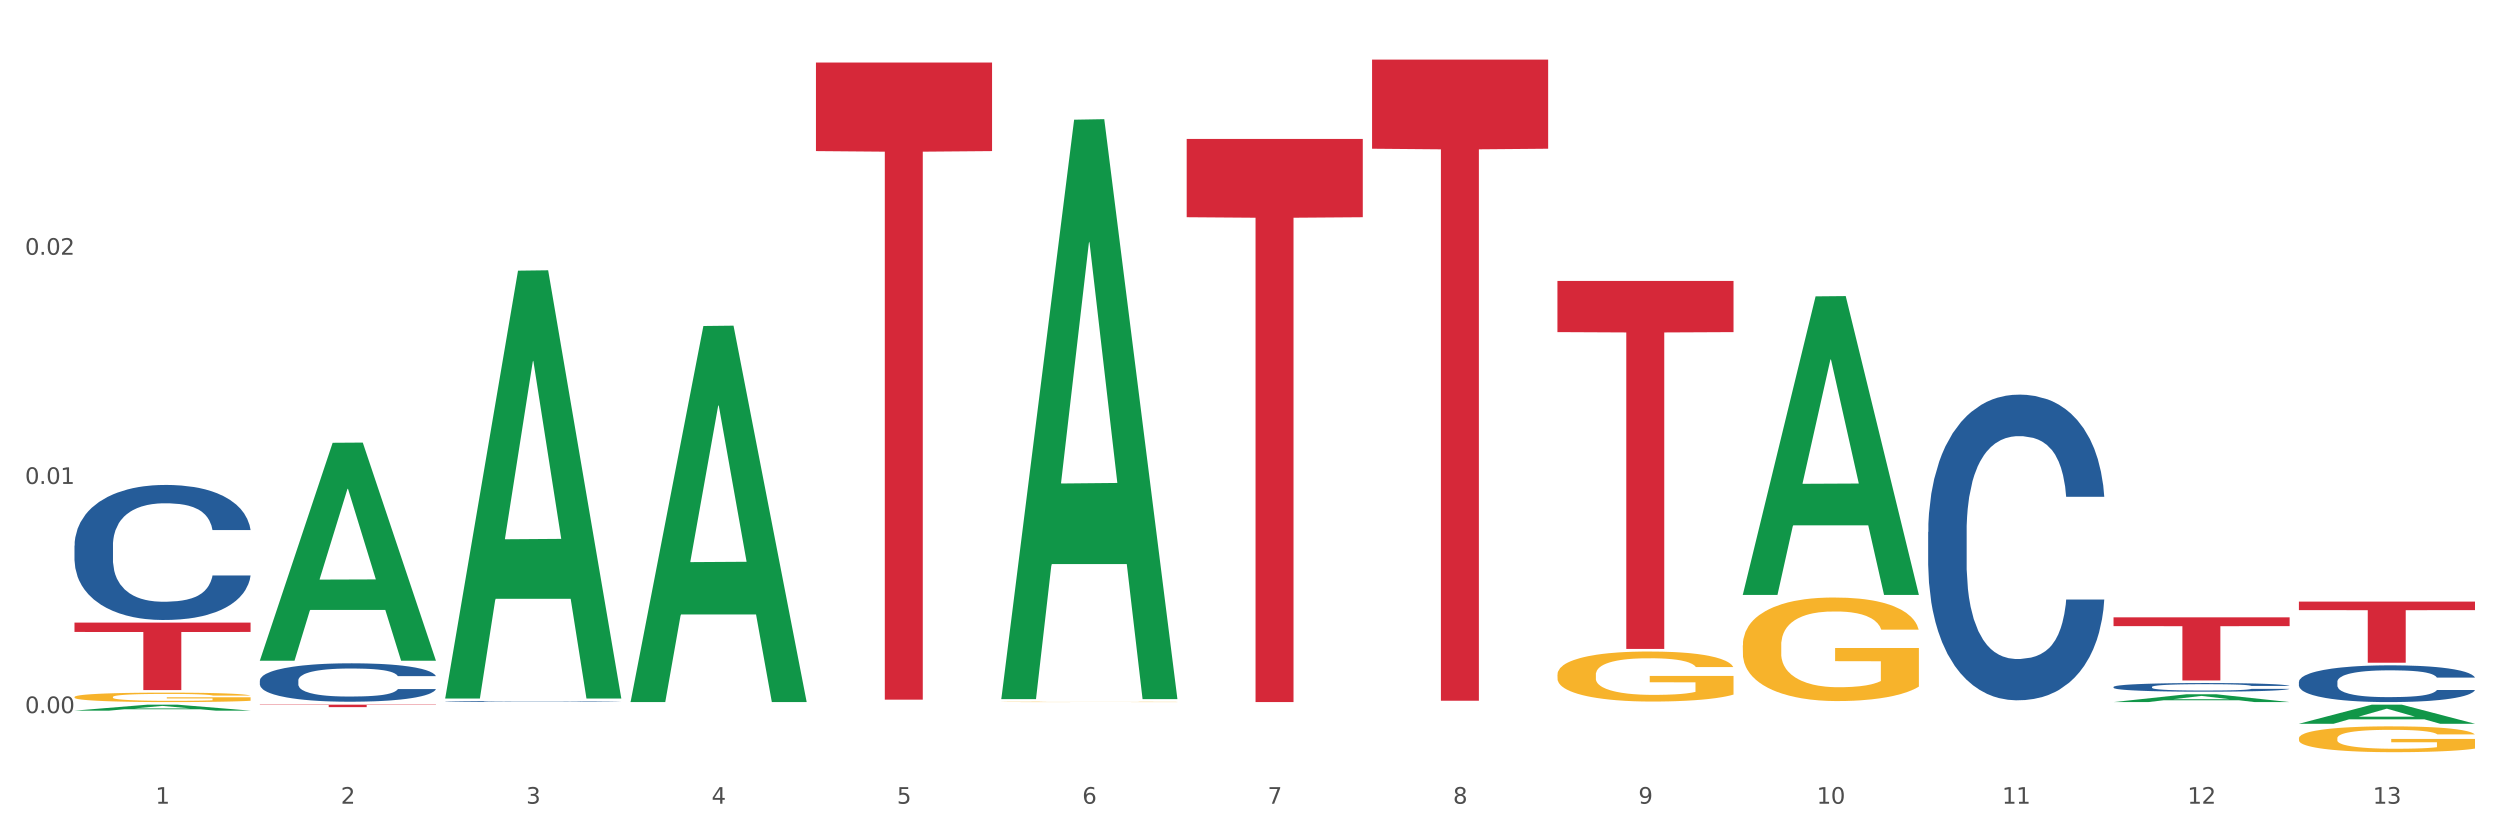
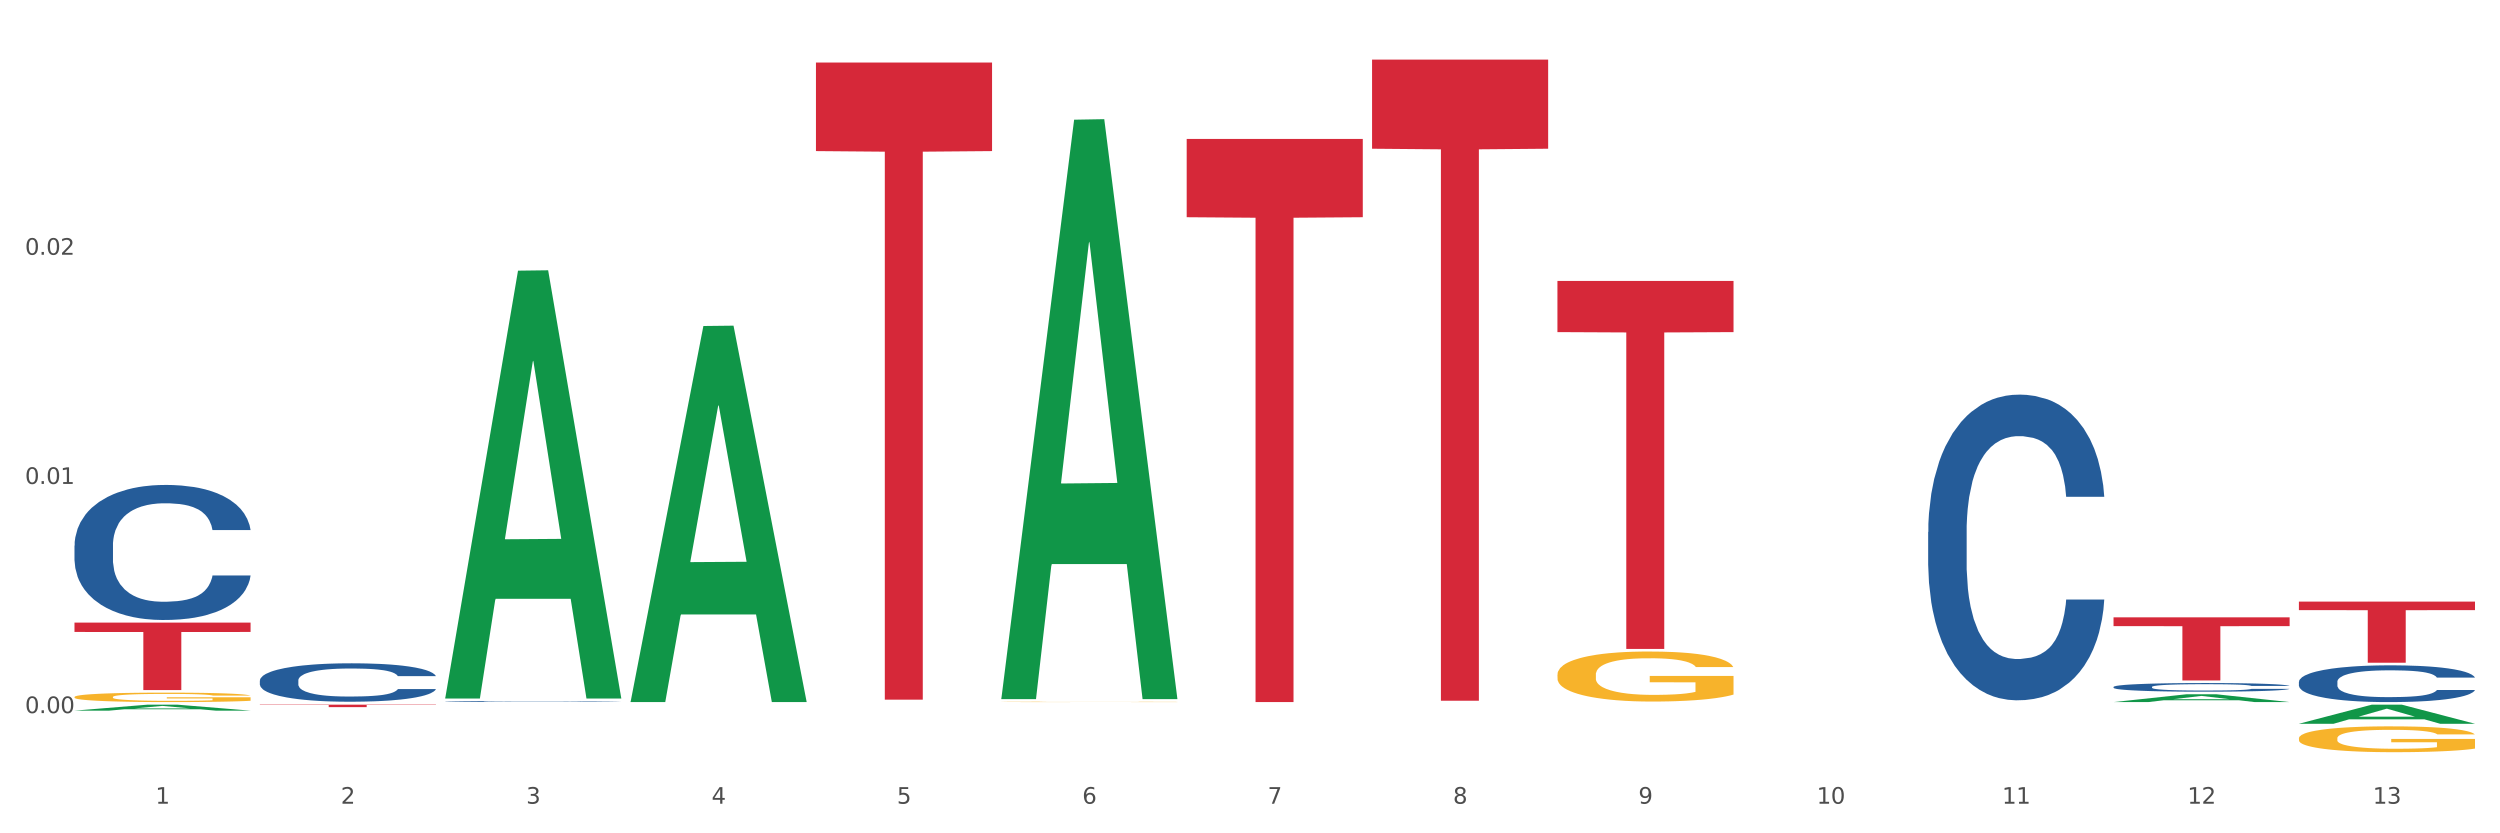
<svg xmlns="http://www.w3.org/2000/svg" xmlns:xlink="http://www.w3.org/1999/xlink" width="1080pt" height="360pt" viewBox="0 0 1080 360" version="1.1">
  <rect x="0" y="0" width="1080" height="360" fill="#333333" stroke="none" />
  <defs>
    <style type="text/css">*{stroke-linejoin: round; stroke-linecap: butt}</style>
  </defs>
  <g id="figure_1">
    <g id="patch_1">
      <path d="M 0 360  L 1080 360  L 1080 0  L 0 0  z " style="fill: #ffffff; stroke: #ffffff; stroke-linejoin: miter" />
    </g>
    <g id="axes_1">
      <g id="matplotlib.axis_1">
        <g id="xtick_1">
          <g id="text_1">
            <g style="fill: #4d4d4d" transform="translate(67.159 347.204) scale(0.096 -0.096)">
              <defs>
                <path id="DejaVuSans-31" d="M 794 531  L 1825 531  L 1825 4091  L 703 3866  L 703 4441  L 1819 4666  L 2450 4666  L 2450 531  L 3481 531  L 3481 0  L 794 0  L 794 531  z " transform="scale(0.016)" />
              </defs>
              <use xlink:href="#DejaVuSans-31" />
            </g>
          </g>
        </g>
        <g id="xtick_2">
          <g id="text_2">
            <g style="fill: #4d4d4d" transform="translate(147.238 347.204) scale(0.096 -0.096)">
              <defs>
                <path id="DejaVuSans-32" d="M 1228 531  L 3431 531  L 3431 0  L 469 0  L 469 531  Q 828 903 1448 1529  Q 2069 2156 2228 2338  Q 2531 2678 2651 2914  Q 2772 3150 2772 3378  Q 2772 3750 2511 3984  Q 2250 4219 1831 4219  Q 1534 4219 1204 4116  Q 875 4013 500 3803  L 500 4441  Q 881 4594 1212 4672  Q 1544 4750 1819 4750  Q 2544 4750 2975 4387  Q 3406 4025 3406 3419  Q 3406 3131 3298 2873  Q 3191 2616 2906 2266  Q 2828 2175 2409 1742  Q 1991 1309 1228 531  z " transform="scale(0.016)" />
              </defs>
              <use xlink:href="#DejaVuSans-32" />
            </g>
          </g>
        </g>
        <g id="xtick_3">
          <g id="text_3">
            <g style="fill: #4d4d4d" transform="translate(227.317 347.204) scale(0.096 -0.096)">
              <defs>
                <path id="DejaVuSans-33" d="M 2597 2516  Q 3050 2419 3304 2112  Q 3559 1806 3559 1356  Q 3559 666 3084 287  Q 2609 -91 1734 -91  Q 1441 -91 1130 -33  Q 819 25 488 141  L 488 750  Q 750 597 1062 519  Q 1375 441 1716 441  Q 2309 441 2620 675  Q 2931 909 2931 1356  Q 2931 1769 2642 2001  Q 2353 2234 1838 2234  L 1294 2234  L 1294 2753  L 1863 2753  Q 2328 2753 2575 2939  Q 2822 3125 2822 3475  Q 2822 3834 2567 4026  Q 2313 4219 1838 4219  Q 1578 4219 1281 4162  Q 984 4106 628 3988  L 628 4550  Q 988 4650 1302 4700  Q 1616 4750 1894 4750  Q 2613 4750 3031 4423  Q 3450 4097 3450 3541  Q 3450 3153 3228 2886  Q 3006 2619 2597 2516  z " transform="scale(0.016)" />
              </defs>
              <use xlink:href="#DejaVuSans-33" />
            </g>
          </g>
        </g>
        <g id="xtick_4">
          <g id="text_4">
            <g style="fill: #4d4d4d" transform="translate(307.396 347.204) scale(0.096 -0.096)">
              <defs>
                <path id="DejaVuSans-34" d="M 2419 4116  L 825 1625  L 2419 1625  L 2419 4116  z M 2253 4666  L 3047 4666  L 3047 1625  L 3713 1625  L 3713 1100  L 3047 1100  L 3047 0  L 2419 0  L 2419 1100  L 313 1100  L 313 1709  L 2253 4666  z " transform="scale(0.016)" />
              </defs>
              <use xlink:href="#DejaVuSans-34" />
            </g>
          </g>
        </g>
        <g id="xtick_5">
          <g id="text_5">
            <g style="fill: #4d4d4d" transform="translate(387.475 347.204) scale(0.096 -0.096)">
              <defs>
                <path id="DejaVuSans-35" d="M 691 4666  L 3169 4666  L 3169 4134  L 1269 4134  L 1269 2991  Q 1406 3038 1543 3061  Q 1681 3084 1819 3084  Q 2600 3084 3056 2656  Q 3513 2228 3513 1497  Q 3513 744 3044 326  Q 2575 -91 1722 -91  Q 1428 -91 1123 -41  Q 819 9 494 109  L 494 744  Q 775 591 1075 516  Q 1375 441 1709 441  Q 2250 441 2565 725  Q 2881 1009 2881 1497  Q 2881 1984 2565 2268  Q 2250 2553 1709 2553  Q 1456 2553 1204 2497  Q 953 2441 691 2322  L 691 4666  z " transform="scale(0.016)" />
              </defs>
              <use xlink:href="#DejaVuSans-35" />
            </g>
          </g>
        </g>
        <g id="xtick_6">
          <g id="text_6">
            <g style="fill: #4d4d4d" transform="translate(467.554 347.204) scale(0.096 -0.096)">
              <defs>
                <path id="DejaVuSans-36" d="M 2113 2584  Q 1688 2584 1439 2293  Q 1191 2003 1191 1497  Q 1191 994 1439 701  Q 1688 409 2113 409  Q 2538 409 2786 701  Q 3034 994 3034 1497  Q 3034 2003 2786 2293  Q 2538 2584 2113 2584  z M 3366 4563  L 3366 3988  Q 3128 4100 2886 4159  Q 2644 4219 2406 4219  Q 1781 4219 1451 3797  Q 1122 3375 1075 2522  Q 1259 2794 1537 2939  Q 1816 3084 2150 3084  Q 2853 3084 3261 2657  Q 3669 2231 3669 1497  Q 3669 778 3244 343  Q 2819 -91 2113 -91  Q 1303 -91 875 529  Q 447 1150 447 2328  Q 447 3434 972 4092  Q 1497 4750 2381 4750  Q 2619 4750 2861 4703  Q 3103 4656 3366 4563  z " transform="scale(0.016)" />
              </defs>
              <use xlink:href="#DejaVuSans-36" />
            </g>
          </g>
        </g>
        <g id="xtick_7">
          <g id="text_7">
            <g style="fill: #4d4d4d" transform="translate(547.634 347.204) scale(0.096 -0.096)">
              <defs>
                <path id="DejaVuSans-37" d="M 525 4666  L 3525 4666  L 3525 4397  L 1831 0  L 1172 0  L 2766 4134  L 525 4134  L 525 4666  z " transform="scale(0.016)" />
              </defs>
              <use xlink:href="#DejaVuSans-37" />
            </g>
          </g>
        </g>
        <g id="xtick_8">
          <g id="text_8">
            <g style="fill: #4d4d4d" transform="translate(627.713 347.204) scale(0.096 -0.096)">
              <defs>
                <path id="DejaVuSans-38" d="M 2034 2216  Q 1584 2216 1326 1975  Q 1069 1734 1069 1313  Q 1069 891 1326 650  Q 1584 409 2034 409  Q 2484 409 2743 651  Q 3003 894 3003 1313  Q 3003 1734 2745 1975  Q 2488 2216 2034 2216  z M 1403 2484  Q 997 2584 770 2862  Q 544 3141 544 3541  Q 544 4100 942 4425  Q 1341 4750 2034 4750  Q 2731 4750 3128 4425  Q 3525 4100 3525 3541  Q 3525 3141 3298 2862  Q 3072 2584 2669 2484  Q 3125 2378 3379 2068  Q 3634 1759 3634 1313  Q 3634 634 3220 271  Q 2806 -91 2034 -91  Q 1263 -91 848 271  Q 434 634 434 1313  Q 434 1759 690 2068  Q 947 2378 1403 2484  z M 1172 3481  Q 1172 3119 1398 2916  Q 1625 2713 2034 2713  Q 2441 2713 2670 2916  Q 2900 3119 2900 3481  Q 2900 3844 2670 4047  Q 2441 4250 2034 4250  Q 1625 4250 1398 4047  Q 1172 3844 1172 3481  z " transform="scale(0.016)" />
              </defs>
              <use xlink:href="#DejaVuSans-38" />
            </g>
          </g>
        </g>
        <g id="xtick_9">
          <g id="text_9">
            <g style="fill: #4d4d4d" transform="translate(707.792 347.204) scale(0.096 -0.096)">
              <defs>
                <path id="DejaVuSans-39" d="M 703 97  L 703 672  Q 941 559 1184 500  Q 1428 441 1663 441  Q 2288 441 2617 861  Q 2947 1281 2994 2138  Q 2813 1869 2534 1725  Q 2256 1581 1919 1581  Q 1219 1581 811 2004  Q 403 2428 403 3163  Q 403 3881 828 4315  Q 1253 4750 1959 4750  Q 2769 4750 3195 4129  Q 3622 3509 3622 2328  Q 3622 1225 3098 567  Q 2575 -91 1691 -91  Q 1453 -91 1209 -44  Q 966 3 703 97  z M 1959 2075  Q 2384 2075 2632 2365  Q 2881 2656 2881 3163  Q 2881 3666 2632 3958  Q 2384 4250 1959 4250  Q 1534 4250 1286 3958  Q 1038 3666 1038 3163  Q 1038 2656 1286 2365  Q 1534 2075 1959 2075  z " transform="scale(0.016)" />
              </defs>
              <use xlink:href="#DejaVuSans-39" />
            </g>
          </g>
        </g>
        <g id="xtick_10">
          <g id="text_10">
            <g style="fill: #4d4d4d" transform="translate(784.817 347.204) scale(0.096 -0.096)">
              <defs>
                <path id="DejaVuSans-30" d="M 2034 4250  Q 1547 4250 1301 3770  Q 1056 3291 1056 2328  Q 1056 1369 1301 889  Q 1547 409 2034 409  Q 2525 409 2770 889  Q 3016 1369 3016 2328  Q 3016 3291 2770 3770  Q 2525 4250 2034 4250  z M 2034 4750  Q 2819 4750 3233 4129  Q 3647 3509 3647 2328  Q 3647 1150 3233 529  Q 2819 -91 2034 -91  Q 1250 -91 836 529  Q 422 1150 422 2328  Q 422 3509 836 4129  Q 1250 4750 2034 4750  z " transform="scale(0.016)" />
              </defs>
              <use xlink:href="#DejaVuSans-31" />
              <use xlink:href="#DejaVuSans-30" transform="translate(63.623 0)" />
            </g>
          </g>
        </g>
        <g id="xtick_11">
          <g id="text_11">
            <g style="fill: #4d4d4d" transform="translate(864.896 347.204) scale(0.096 -0.096)">
              <use xlink:href="#DejaVuSans-31" />
              <use xlink:href="#DejaVuSans-31" transform="translate(63.623 0)" />
            </g>
          </g>
        </g>
        <g id="xtick_12">
          <g id="text_12">
            <g style="fill: #4d4d4d" transform="translate(944.975 347.204) scale(0.096 -0.096)">
              <use xlink:href="#DejaVuSans-31" />
              <use xlink:href="#DejaVuSans-32" transform="translate(63.623 0)" />
            </g>
          </g>
        </g>
        <g id="xtick_13">
          <g id="text_13">
            <g style="fill: #4d4d4d" transform="translate(1025.054 347.204) scale(0.096 -0.096)">
              <use xlink:href="#DejaVuSans-31" />
              <use xlink:href="#DejaVuSans-33" transform="translate(63.623 0)" />
            </g>
          </g>
        </g>
        <g id="xtick_14" />
        <g id="xtick_15" />
        <g id="xtick_16" />
        <g id="xtick_17" />
        <g id="xtick_18" />
        <g id="xtick_19" />
        <g id="xtick_20" />
        <g id="xtick_21" />
        <g id="xtick_22" />
        <g id="xtick_23" />
        <g id="xtick_24" />
        <g id="xtick_25" />
      </g>
      <g id="matplotlib.axis_2">
        <g id="ytick_1">
          <g id="text_14">
            <g style="fill: #4d4d4d" transform="translate(10.8 308.065) scale(0.096 -0.096)">
              <defs>
                <path id="DejaVuSans-2e" d="M 684 794  L 1344 794  L 1344 0  L 684 0  L 684 794  z " transform="scale(0.016)" />
              </defs>
              <use xlink:href="#DejaVuSans-30" />
              <use xlink:href="#DejaVuSans-2e" transform="translate(63.623 0)" />
              <use xlink:href="#DejaVuSans-30" transform="translate(95.41 0)" />
              <use xlink:href="#DejaVuSans-30" transform="translate(159.033 0)" />
            </g>
          </g>
        </g>
        <g id="ytick_2">
          <g id="text_15">
            <g style="fill: #4d4d4d" transform="translate(10.8 209.062) scale(0.096 -0.096)">
              <use xlink:href="#DejaVuSans-30" />
              <use xlink:href="#DejaVuSans-2e" transform="translate(63.623 0)" />
              <use xlink:href="#DejaVuSans-30" transform="translate(95.41 0)" />
              <use xlink:href="#DejaVuSans-31" transform="translate(159.033 0)" />
            </g>
          </g>
        </g>
        <g id="ytick_3">
          <g id="text_16">
            <g style="fill: #4d4d4d" transform="translate(10.8 110.058) scale(0.096 -0.096)">
              <use xlink:href="#DejaVuSans-30" />
              <use xlink:href="#DejaVuSans-2e" transform="translate(63.623 0)" />
              <use xlink:href="#DejaVuSans-30" transform="translate(95.41 0)" />
              <use xlink:href="#DejaVuSans-32" transform="translate(159.033 0)" />
            </g>
          </g>
        </g>
        <g id="ytick_4" />
        <g id="ytick_5" />
        <g id="ytick_6" />
      </g>
      <g id="PolyCollection_1">
        <path d="M 32.175 306.991  L 32.253 306.989  L 63.625 304.421  L 76.644 304.418  L 108.25 306.996  L 93.192 306.996  L 86.369 306.396  L 53.978 306.396  L 53.743 306.406  L 47.155 306.996  L 32.175 306.996  L 32.175 306.991  L 58.056 306.038  L 82.291 306.035  L 70.291 304.968  L 70.134 304.963  L 69.977 304.97  L 57.978 306.035  L 58.056 306.038  L 32.175 306.991  z " clip-path="url(#p4545b4a3ef)" style="fill: #109648" />
        <path d="M 993.125 294.56  L 993.215 294.545  L 993.215 294.139  L 993.485 293.588  L 994.474 292.573  L 995.733 291.805  L 997.891 290.905  L 999.06 290.528  L 1000.588 290.108  L 1003.736 289.426  L 1007.333 288.846  L 1009.851 288.527  L 1011.739 288.324  L 1015.965 287.962  L 1018.393 287.802  L 1020.911 287.672  L 1023.069 287.585  L 1026.666 287.483  L 1029.544 287.44  L 1032.871 287.425  L 1035.659 287.44  L 1039.345 287.498  L 1044.741 287.672  L 1046.809 287.773  L 1049.597 287.947  L 1052.474 288.179  L 1054.812 288.411  L 1057.51 288.745  L 1060.298 289.18  L 1062.995 289.731  L 1064.884 290.238  L 1066.412 290.775  L 1067.761 291.427  L 1068.75 292.138  L 1069.2 292.733  L 1052.744 292.733  L 1052.294 292.196  L 1051.395 291.616  L 1050.496 291.224  L 1049.507 290.905  L 1047.978 290.543  L 1046.629 290.311  L 1044.381 290.035  L 1042.313 289.861  L 1040.604 289.76  L 1038.536 289.673  L 1034.13 289.586  L 1030.983 289.586  L 1029.004 289.615  L 1026.576 289.687  L 1024.508 289.789  L 1022.08 289.963  L 1020.192 290.151  L 1018.303 290.398  L 1017.224 290.572  L 1015.606 290.891  L 1014.527 291.152  L 1013.088 291.601  L 1012.278 291.921  L 1010.84 292.747  L 1010.21 293.356  L 1009.94 293.777  L 1009.761 294.241  L 1009.761 296.503  L 1010.3 297.518  L 1010.75 297.953  L 1011.469 298.446  L 1012.818 299.084  L 1014.796 299.707  L 1016.865 300.157  L 1018.573 300.432  L 1020.192 300.635  L 1021.81 300.795  L 1023.789 300.94  L 1025.407 301.027  L 1027.835 301.114  L 1030.713 301.157  L 1032.961 301.157  L 1037.547 301.085  L 1039.615 301.012  L 1041.594 300.911  L 1043.752 300.751  L 1045.46 300.577  L 1046.449 300.447  L 1048.068 300.171  L 1049.327 299.881  L 1050.406 299.548  L 1051.125 299.258  L 1051.935 298.823  L 1052.564 298.33  L 1052.744 298.069  L 1069.2 298.069  L 1068.84 298.591  L 1068.211 299.098  L 1066.952 299.78  L 1065.963 300.171  L 1064.434 300.65  L 1062.815 301.056  L 1060.567 301.506  L 1058.499 301.839  L 1056.341 302.129  L 1054.003 302.39  L 1049.777 302.753  L 1048.248 302.854  L 1045.011 303.028  L 1042.493 303.13  L 1038.806 303.231  L 1035.029 303.289  L 1031.072 303.304  L 1027.565 303.275  L 1023.699 303.188  L 1021.271 303.101  L 1018.573 302.97  L 1015.426 302.767  L 1012.458 302.521  L 1009.671 302.231  L 1007.063 301.897  L 1004.635 301.52  L 1001.488 300.896  L 999.15 300.287  L 997.441 299.722  L 996.272 299.243  L 995.103 298.634  L 994.474 298.214  L 993.485 297.199  L 993.125 296.256  L 993.125 294.56  z " clip-path="url(#p4545b4a3ef)" style="fill: #255c99" />
        <path d="M 913.046 296.752  L 913.136 296.748  L 913.136 296.653  L 913.405 296.523  L 914.395 296.283  L 915.653 296.102  L 917.812 295.89  L 918.981 295.801  L 920.509 295.702  L 923.657 295.541  L 927.254 295.404  L 929.771 295.329  L 931.66 295.281  L 935.886 295.196  L 938.314 295.158  L 940.832 295.127  L 942.99 295.107  L 946.587 295.083  L 949.465 295.072  L 952.792 295.069  L 955.579 295.072  L 959.266 295.086  L 964.662 295.127  L 966.73 295.151  L 969.518 295.192  L 972.395 295.247  L 974.733 295.302  L 977.431 295.38  L 980.218 295.483  L 982.916 295.613  L 984.805 295.733  L 986.333 295.859  L 987.682 296.013  L 988.671 296.181  L 989.121 296.321  L 972.665 296.321  L 972.215 296.194  L 971.316 296.057  L 970.417 295.965  L 969.428 295.89  L 967.899 295.804  L 966.55 295.75  L 964.302 295.685  L 962.234 295.644  L 960.525 295.62  L 958.457 295.599  L 954.051 295.579  L 950.903 295.579  L 948.925 295.585  L 946.497 295.603  L 944.429 295.627  L 942.001 295.668  L 940.113 295.712  L 938.224 295.77  L 937.145 295.811  L 935.527 295.886  L 934.447 295.948  L 933.009 296.054  L 932.199 296.129  L 930.761 296.324  L 930.131 296.468  L 929.861 296.567  L 929.681 296.676  L 929.681 297.21  L 930.221 297.449  L 930.671 297.552  L 931.39 297.668  L 932.739 297.819  L 934.717 297.966  L 936.785 298.072  L 938.494 298.137  L 940.113 298.185  L 941.731 298.222  L 943.71 298.257  L 945.328 298.277  L 947.756 298.298  L 950.634 298.308  L 952.882 298.308  L 957.468 298.291  L 959.536 298.274  L 961.514 298.25  L 963.673 298.212  L 965.381 298.171  L 966.37 298.14  L 967.989 298.075  L 969.248 298.007  L 970.327 297.928  L 971.046 297.86  L 971.856 297.757  L 972.485 297.641  L 972.665 297.579  L 989.121 297.579  L 988.761 297.703  L 988.132 297.822  L 986.873 297.983  L 985.884 298.075  L 984.355 298.188  L 982.736 298.284  L 980.488 298.39  L 978.42 298.469  L 976.262 298.537  L 973.924 298.599  L 969.697 298.684  L 968.169 298.708  L 964.931 298.749  L 962.414 298.773  L 958.727 298.797  L 954.95 298.811  L 950.993 298.814  L 947.486 298.807  L 943.62 298.787  L 941.192 298.766  L 938.494 298.735  L 935.347 298.688  L 932.379 298.629  L 929.592 298.561  L 926.984 298.482  L 924.556 298.393  L 921.409 298.246  L 919.071 298.103  L 917.362 297.969  L 916.193 297.856  L 915.024 297.713  L 914.395 297.614  L 913.405 297.374  L 913.046 297.152  L 913.046 296.752  z " clip-path="url(#p4545b4a3ef)" style="fill: #255c99" />
        <path d="M 832.967 229.811  L 833.056 229.691  L 833.056 226.314  L 833.326 221.73  L 834.315 213.288  L 835.574 206.896  L 837.732 199.418  L 838.901 196.282  L 840.43 192.785  L 843.577 187.116  L 847.174 182.292  L 849.692 179.638  L 851.581 177.95  L 855.807 174.935  L 858.235 173.608  L 860.753 172.523  L 862.911 171.799  L 866.508 170.955  L 869.385 170.593  L 872.713 170.472  L 875.5 170.593  L 879.187 171.075  L 884.583 172.523  L 886.651 173.367  L 889.438 174.814  L 892.316 176.744  L 894.654 178.674  L 897.352 181.447  L 900.139 185.066  L 902.837 189.649  L 904.725 193.87  L 906.254 198.333  L 907.603 203.76  L 908.592 209.67  L 909.042 214.615  L 892.586 214.615  L 892.136 210.152  L 891.237 205.328  L 890.338 202.071  L 889.348 199.418  L 887.82 196.403  L 886.471 194.473  L 884.223 192.182  L 882.155 190.734  L 880.446 189.89  L 878.378 189.166  L 873.972 188.443  L 870.824 188.443  L 868.846 188.684  L 866.418 189.287  L 864.35 190.131  L 861.922 191.579  L 860.033 193.146  L 858.145 195.197  L 857.066 196.644  L 855.447 199.297  L 854.368 201.468  L 852.929 205.207  L 852.12 207.861  L 850.681 214.735  L 850.052 219.801  L 849.782 223.298  L 849.602 227.158  L 849.602 245.973  L 850.142 254.415  L 850.591 258.033  L 851.311 262.134  L 852.66 267.441  L 854.638 272.627  L 856.706 276.366  L 858.415 278.657  L 860.033 280.346  L 861.652 281.673  L 863.63 282.879  L 865.249 283.602  L 867.677 284.326  L 870.554 284.688  L 872.803 284.688  L 877.389 284.085  L 879.457 283.482  L 881.435 282.637  L 883.593 281.311  L 885.302 279.863  L 886.291 278.778  L 887.91 276.486  L 889.169 274.074  L 890.248 271.3  L 890.967 268.888  L 891.776 265.27  L 892.406 261.169  L 892.586 258.998  L 909.042 258.998  L 908.682 263.34  L 908.053 267.561  L 906.794 273.23  L 905.804 276.486  L 904.276 280.466  L 902.657 283.843  L 900.409 287.582  L 898.341 290.356  L 896.183 292.768  L 893.845 294.939  L 889.618 297.955  L 888.09 298.799  L 884.852 300.246  L 882.334 301.09  L 878.648 301.935  L 874.871 302.417  L 870.914 302.538  L 867.407 302.296  L 863.54 301.573  L 861.113 300.849  L 858.415 299.764  L 855.268 298.075  L 852.3 296.025  L 849.512 293.613  L 846.905 290.839  L 844.477 287.703  L 841.329 282.517  L 838.991 277.451  L 837.283 272.748  L 836.114 268.767  L 834.945 263.702  L 834.315 260.204  L 833.326 251.762  L 832.967 243.922  L 832.967 229.811  z " clip-path="url(#p4545b4a3ef)" style="fill: #255c99" />
        <path d="M 192.333 303.047  L 192.423 303.047  L 192.423 303.036  L 192.693 303.022  L 193.682 302.997  L 194.941 302.977  L 197.099 302.955  L 198.268 302.945  L 199.797 302.935  L 202.944 302.917  L 206.541 302.903  L 209.059 302.895  L 210.947 302.89  L 215.174 302.88  L 217.602 302.876  L 220.12 302.873  L 222.278 302.871  L 225.875 302.868  L 228.752 302.867  L 232.079 302.867  L 234.867 302.867  L 238.554 302.869  L 243.949 302.873  L 246.018 302.876  L 248.805 302.88  L 251.683 302.886  L 254.021 302.892  L 256.718 302.9  L 259.506 302.911  L 262.204 302.925  L 264.092 302.938  L 265.621 302.951  L 266.97 302.968  L 267.959 302.986  L 268.408 303.001  L 251.953 303.001  L 251.503 302.987  L 250.604 302.973  L 249.704 302.963  L 248.715 302.955  L 247.187 302.946  L 245.838 302.94  L 243.59 302.933  L 241.521 302.928  L 239.813 302.926  L 237.745 302.924  L 233.338 302.921  L 230.191 302.921  L 228.213 302.922  L 225.785 302.924  L 223.717 302.926  L 221.289 302.931  L 219.4 302.936  L 217.512 302.942  L 216.433 302.946  L 214.814 302.954  L 213.735 302.961  L 212.296 302.972  L 211.487 302.98  L 210.048 303.001  L 209.419 303.017  L 209.149 303.027  L 208.969 303.039  L 208.969 303.096  L 209.509 303.122  L 209.958 303.133  L 210.678 303.145  L 212.027 303.161  L 214.005 303.177  L 216.073 303.188  L 217.782 303.195  L 219.4 303.2  L 221.019 303.204  L 222.997 303.208  L 224.616 303.21  L 227.044 303.212  L 229.921 303.213  L 232.169 303.213  L 236.755 303.212  L 238.824 303.21  L 240.802 303.207  L 242.96 303.203  L 244.669 303.199  L 245.658 303.196  L 247.276 303.189  L 248.535 303.181  L 249.615 303.173  L 250.334 303.166  L 251.143 303.155  L 251.773 303.142  L 251.953 303.136  L 268.408 303.136  L 268.049 303.149  L 267.419 303.161  L 266.16 303.179  L 265.171 303.189  L 263.643 303.201  L 262.024 303.211  L 259.776 303.222  L 257.708 303.231  L 255.549 303.238  L 253.211 303.245  L 248.985 303.254  L 247.456 303.256  L 244.219 303.261  L 241.701 303.263  L 238.014 303.266  L 234.238 303.267  L 230.281 303.268  L 226.774 303.267  L 222.907 303.265  L 220.479 303.263  L 217.782 303.259  L 214.634 303.254  L 211.667 303.248  L 208.879 303.241  L 206.271 303.232  L 203.843 303.223  L 200.696 303.207  L 198.358 303.192  L 196.65 303.177  L 195.481 303.165  L 194.312 303.15  L 193.682 303.139  L 192.693 303.114  L 192.333 303.09  L 192.333 303.047  z " clip-path="url(#p4545b4a3ef)" style="fill: #255c99" />
        <path d="M 112.254 294.004  L 112.344 293.989  L 112.344 293.564  L 112.614 292.988  L 113.603 291.927  L 114.862 291.123  L 117.02 290.183  L 118.189 289.789  L 119.718 289.349  L 122.865 288.636  L 126.462 288.03  L 128.98 287.696  L 130.868 287.484  L 135.095 287.105  L 137.523 286.938  L 140.04 286.802  L 142.199 286.711  L 145.796 286.605  L 148.673 286.559  L 152 286.544  L 154.788 286.559  L 158.475 286.62  L 163.87 286.802  L 165.938 286.908  L 168.726 287.09  L 171.604 287.332  L 173.942 287.575  L 176.639 287.924  L 179.427 288.379  L 182.125 288.955  L 184.013 289.485  L 185.542 290.046  L 186.891 290.729  L 187.88 291.472  L 188.329 292.093  L 171.873 292.093  L 171.424 291.532  L 170.525 290.926  L 169.625 290.516  L 168.636 290.183  L 167.107 289.804  L 165.759 289.561  L 163.51 289.273  L 161.442 289.091  L 159.734 288.985  L 157.665 288.894  L 153.259 288.803  L 150.112 288.803  L 148.134 288.833  L 145.706 288.909  L 143.637 289.015  L 141.209 289.197  L 139.321 289.394  L 137.433 289.652  L 136.354 289.834  L 134.735 290.168  L 133.656 290.441  L 132.217 290.911  L 131.408 291.244  L 129.969 292.109  L 129.34 292.745  L 129.07 293.185  L 128.89 293.67  L 128.89 296.036  L 129.43 297.097  L 129.879 297.552  L 130.599 298.067  L 131.947 298.735  L 133.926 299.387  L 135.994 299.857  L 137.702 300.145  L 139.321 300.357  L 140.94 300.524  L 142.918 300.675  L 144.537 300.766  L 146.965 300.857  L 149.842 300.903  L 152.09 300.903  L 156.676 300.827  L 158.745 300.751  L 160.723 300.645  L 162.881 300.478  L 164.59 300.296  L 165.579 300.16  L 167.197 299.872  L 168.456 299.569  L 169.535 299.22  L 170.255 298.917  L 171.064 298.462  L 171.694 297.946  L 171.873 297.673  L 188.329 297.673  L 187.97 298.219  L 187.34 298.75  L 186.081 299.462  L 185.092 299.872  L 183.563 300.372  L 181.945 300.797  L 179.697 301.267  L 177.628 301.616  L 175.47 301.919  L 173.132 302.192  L 168.906 302.571  L 167.377 302.677  L 164.14 302.859  L 161.622 302.965  L 157.935 303.071  L 154.158 303.132  L 150.202 303.147  L 146.695 303.117  L 142.828 303.026  L 140.4 302.935  L 137.702 302.798  L 134.555 302.586  L 131.588 302.328  L 128.8 302.025  L 126.192 301.676  L 123.764 301.282  L 120.617 300.63  L 118.279 299.993  L 116.57 299.402  L 115.401 298.901  L 114.232 298.265  L 113.603 297.825  L 112.614 296.763  L 112.254 295.778  L 112.254 294.004  z " clip-path="url(#p4545b4a3ef)" style="fill: #255c99" />
        <path d="M 32.175 235.707  L 32.265 235.654  L 32.265 234.162  L 32.535 232.137  L 33.524 228.407  L 34.783 225.582  L 36.941 222.279  L 38.11 220.893  L 39.639 219.348  L 42.786 216.843  L 46.383 214.712  L 48.901 213.54  L 50.789 212.794  L 55.016 211.461  L 57.443 210.875  L 59.961 210.396  L 62.119 210.076  L 65.716 209.703  L 68.594 209.543  L 71.921 209.49  L 74.709 209.543  L 78.396 209.756  L 83.791 210.396  L 85.859 210.769  L 88.647 211.408  L 91.524 212.261  L 93.862 213.113  L 96.56 214.339  L 99.348 215.937  L 102.045 217.962  L 103.934 219.827  L 105.463 221.799  L 106.811 224.197  L 107.801 226.808  L 108.25 228.993  L 91.794 228.993  L 91.345 227.021  L 90.445 224.89  L 89.546 223.451  L 88.557 222.279  L 87.028 220.946  L 85.679 220.094  L 83.431 219.081  L 81.363 218.442  L 79.655 218.069  L 77.586 217.749  L 73.18 217.43  L 70.033 217.43  L 68.054 217.536  L 65.627 217.803  L 63.558 218.176  L 61.13 218.815  L 59.242 219.508  L 57.354 220.414  L 56.274 221.053  L 54.656 222.225  L 53.577 223.185  L 52.138 224.836  L 51.329 226.009  L 49.89 229.046  L 49.26 231.284  L 48.991 232.829  L 48.811 234.535  L 48.811 242.847  L 49.35 246.578  L 49.8 248.176  L 50.519 249.988  L 51.868 252.333  L 53.847 254.624  L 55.915 256.276  L 57.623 257.288  L 59.242 258.034  L 60.861 258.62  L 62.839 259.153  L 64.457 259.473  L 66.885 259.793  L 69.763 259.953  L 72.011 259.953  L 76.597 259.686  L 78.665 259.42  L 80.644 259.047  L 82.802 258.461  L 84.51 257.821  L 85.5 257.342  L 87.118 256.329  L 88.377 255.263  L 89.456 254.038  L 90.176 252.972  L 90.985 251.373  L 91.614 249.562  L 91.794 248.602  L 108.25 248.602  L 107.89 250.521  L 107.261 252.386  L 106.002 254.89  L 105.013 256.329  L 103.484 258.088  L 101.866 259.58  L 99.618 261.232  L 97.549 262.457  L 95.391 263.523  L 93.053 264.482  L 88.827 265.814  L 87.298 266.187  L 84.061 266.827  L 81.543 267.2  L 77.856 267.573  L 74.079 267.786  L 70.123 267.839  L 66.616 267.733  L 62.749 267.413  L 60.321 267.093  L 57.623 266.614  L 54.476 265.868  L 51.509 264.962  L 48.721 263.896  L 46.113 262.67  L 43.685 261.285  L 40.538 258.993  L 38.2 256.755  L 36.491 254.677  L 35.322 252.919  L 34.153 250.681  L 33.524 249.135  L 32.535 245.405  L 32.175 241.942  L 32.175 235.707  z " clip-path="url(#p4545b4a3ef)" style="fill: #255c99" />
        <path d="M 32.175 268.954  L 108.25 268.954  L 108.25 273.005  L 78.325 273.032  L 78.325 298.104  L 61.92 298.104  L 61.92 273.032  L 32.175 273.005  L 32.175 268.981  L 32.175 268.954  z " clip-path="url(#p4545b4a3ef)" style="fill: #d62839" />
        <path d="M 112.254 304.418  L 188.329 304.418  L 188.329 304.565  L 158.404 304.566  L 158.404 305.478  L 141.999 305.478  L 141.999 304.566  L 112.254 304.565  L 112.254 304.419  L 112.254 304.418  z " clip-path="url(#p4545b4a3ef)" style="fill: #d62839" />
        <path d="M 993.125 318.943  L 993.215 318.932  L 993.215 318.565  L 993.394 318.249  L 994.292 317.484  L 995.64 316.852  L 996.628 316.515  L 997.616 316.24  L 998.783 315.965  L 1000.22 315.679  L 1002.825 315.261  L 1004.442 315.047  L 1006.418 314.823  L 1010.01 314.496  L 1012.615 314.313  L 1015.31 314.16  L 1019.711 313.976  L 1022.585 313.894  L 1025.639 313.833  L 1029.321 313.793  L 1032.105 313.782  L 1038.213 313.813  L 1043.422 313.905  L 1045.937 313.976  L 1049.171 314.098  L 1050.877 314.18  L 1053.662 314.343  L 1056.536 314.557  L 1058.512 314.741  L 1061.476 315.088  L 1063.721 315.434  L 1065.787 315.863  L 1066.865 316.159  L 1067.673 316.434  L 1068.392 316.75  L 1069.11 317.25  L 1052.943 317.25  L 1052.314 316.893  L 1051.326 316.556  L 1049.889 316.23  L 1048.632 316.026  L 1046.476 315.771  L 1044.5 315.608  L 1042.434 315.485  L 1039.92 315.383  L 1037.944 315.332  L 1035.159 315.292  L 1029.68 315.302  L 1025.998 315.383  L 1023.483 315.485  L 1021.866 315.577  L 1020.429 315.679  L 1018.813 315.822  L 1016.926 316.036  L 1015.579 316.23  L 1014.232 316.475  L 1013.154 316.719  L 1012.166 317.005  L 1011.358 317.311  L 1010.729 317.627  L 1010.19 318.015  L 1009.741 318.657  L 1009.741 320.054  L 1009.921 320.37  L 1010.37 320.789  L 1010.909 321.105  L 1011.807 321.482  L 1012.615 321.737  L 1014.142 322.104  L 1015.849 322.41  L 1017.196 322.604  L 1018.543 322.767  L 1020.878 322.991  L 1023.483 323.175  L 1025.728 323.287  L 1028.782 323.389  L 1030.848 323.43  L 1032.644 323.45  L 1037.045 323.45  L 1040.189 323.42  L 1043.692 323.348  L 1046.386 323.257  L 1048.632 323.144  L 1051.147 322.961  L 1052.763 322.787  L 1052.763 320.656  L 1033.004 320.646  L 1033.004 319.228  L 1069.2 319.228  L 1069.2 323.389  L 1067.673 323.603  L 1065.967 323.797  L 1064.17 323.97  L 1061.476 324.185  L 1058.242 324.389  L 1055.368 324.531  L 1052.314 324.654  L 1048.722 324.766  L 1044.051 324.868  L 1041.177 324.909  L 1037.584 324.939  L 1033.363 324.95  L 1029.68 324.929  L 1026.088 324.878  L 1022.315 324.786  L 1018.633 324.654  L 1015.849 324.521  L 1013.064 324.358  L 1010.1 324.144  L 1007.765 323.94  L 1005.969 323.756  L 1003.993 323.522  L 1001.837 323.216  L 1000.22 322.94  L 998.783 322.655  L 997.256 322.288  L 996.179 321.972  L 995.101 321.574  L 994.472 321.278  L 993.754 320.819  L 993.215 320.177  L 993.125 318.943  z " clip-path="url(#p4545b4a3ef)" style="fill: #f7b32b" />
-         <path d="M 752.887 278.798  L 752.977 278.757  L 752.977 277.286  L 753.157 276.019  L 754.055 272.955  L 755.402 270.422  L 756.39 269.073  L 757.378 267.97  L 758.546 266.867  L 759.983 265.723  L 762.588 264.048  L 764.204 263.19  L 766.18 262.291  L 769.773 260.983  L 772.378 260.248  L 775.072 259.635  L 779.473 258.9  L 782.347 258.573  L 785.401 258.328  L 789.084 258.164  L 791.868 258.123  L 797.976 258.246  L 803.185 258.614  L 805.7 258.9  L 808.933 259.39  L 810.64 259.717  L 813.424 260.37  L 816.298 261.229  L 818.274 261.964  L 821.238 263.353  L 823.484 264.742  L 825.549 266.458  L 826.627 267.643  L 827.436 268.747  L 828.154 270.013  L 828.873 272.015  L 812.706 272.015  L 812.077 270.585  L 811.089 269.237  L 809.652 267.929  L 808.394 267.112  L 806.239 266.091  L 804.263 265.437  L 802.197 264.947  L 799.682 264.538  L 797.706 264.334  L 794.922 264.17  L 789.443 264.211  L 785.76 264.538  L 783.246 264.947  L 781.629 265.314  L 780.192 265.723  L 778.575 266.295  L 776.689 267.153  L 775.342 267.929  L 773.994 268.91  L 772.917 269.891  L 771.929 271.035  L 771.12 272.26  L 770.492 273.527  L 769.953 275.08  L 769.504 277.654  L 769.504 283.251  L 769.683 284.518  L 770.132 286.193  L 770.671 287.46  L 771.569 288.972  L 772.378 289.993  L 773.905 291.464  L 775.611 292.69  L 776.958 293.466  L 778.306 294.12  L 780.641 295.019  L 783.246 295.754  L 785.491 296.204  L 788.545 296.612  L 790.611 296.776  L 792.407 296.857  L 796.808 296.857  L 799.952 296.735  L 803.454 296.449  L 806.149 296.081  L 808.394 295.632  L 810.909 294.896  L 812.526 294.202  L 812.526 285.662  L 792.766 285.621  L 792.766 279.942  L 828.963 279.942  L 828.963 296.612  L 827.436 297.47  L 825.729 298.247  L 823.933 298.941  L 821.238 299.799  L 818.005 300.617  L 815.131 301.189  L 812.077 301.679  L 808.484 302.128  L 803.814 302.537  L 800.94 302.7  L 797.347 302.823  L 793.125 302.864  L 789.443 302.782  L 785.85 302.578  L 782.078 302.21  L 778.395 301.679  L 775.611 301.148  L 772.827 300.494  L 769.863 299.636  L 767.528 298.819  L 765.731 298.083  L 763.755 297.144  L 761.6 295.918  L 759.983 294.815  L 758.546 293.67  L 757.019 292.2  L 755.941 290.933  L 754.863 289.339  L 754.235 288.155  L 753.516 286.316  L 752.977 283.742  L 752.887 278.798  z " clip-path="url(#p4545b4a3ef)" style="fill: #f7b32b" />
        <path d="M 432.571 303.22  L 432.661 303.22  L 432.661 303.215  L 432.84 303.211  L 433.738 303.2  L 435.086 303.191  L 436.074 303.187  L 437.062 303.183  L 438.229 303.179  L 439.666 303.175  L 442.271 303.169  L 443.888 303.166  L 445.864 303.163  L 449.456 303.159  L 452.061 303.156  L 454.756 303.154  L 459.157 303.151  L 462.031 303.15  L 465.085 303.149  L 468.767 303.149  L 471.551 303.149  L 477.659 303.149  L 482.868 303.15  L 485.383 303.151  L 488.617 303.153  L 490.323 303.154  L 493.108 303.156  L 495.982 303.159  L 497.958 303.162  L 500.922 303.167  L 503.167 303.172  L 505.233 303.177  L 506.311 303.182  L 507.119 303.185  L 507.838 303.19  L 508.556 303.197  L 492.389 303.197  L 491.76 303.192  L 490.772 303.187  L 489.335 303.183  L 488.078 303.18  L 485.922 303.176  L 483.946 303.174  L 481.88 303.172  L 479.366 303.171  L 477.39 303.17  L 474.605 303.17  L 469.126 303.17  L 465.444 303.171  L 462.929 303.172  L 461.312 303.174  L 459.875 303.175  L 458.258 303.177  L 456.372 303.18  L 455.025 303.183  L 453.678 303.186  L 452.6 303.189  L 451.612 303.193  L 450.804 303.198  L 450.175 303.202  L 449.636 303.207  L 449.187 303.216  L 449.187 303.236  L 449.367 303.24  L 449.816 303.246  L 450.355 303.25  L 451.253 303.255  L 452.061 303.259  L 453.588 303.264  L 455.295 303.268  L 456.642 303.271  L 457.989 303.273  L 460.324 303.276  L 462.929 303.279  L 465.174 303.281  L 468.228 303.282  L 470.294 303.283  L 472.09 303.283  L 476.491 303.283  L 479.635 303.282  L 483.138 303.281  L 485.832 303.28  L 488.078 303.279  L 490.593 303.276  L 492.209 303.274  L 492.209 303.244  L 472.45 303.244  L 472.45 303.224  L 508.646 303.224  L 508.646 303.282  L 507.119 303.285  L 505.413 303.288  L 503.616 303.29  L 500.922 303.293  L 497.688 303.296  L 494.814 303.298  L 491.76 303.3  L 488.168 303.301  L 483.497 303.302  L 480.623 303.303  L 477.03 303.303  L 472.809 303.304  L 469.126 303.303  L 465.534 303.303  L 461.761 303.301  L 458.079 303.3  L 455.295 303.298  L 452.51 303.295  L 449.546 303.292  L 447.211 303.29  L 445.415 303.287  L 443.439 303.284  L 441.283 303.28  L 439.666 303.276  L 438.229 303.272  L 436.702 303.267  L 435.625 303.262  L 434.547 303.257  L 433.918 303.253  L 433.199 303.246  L 432.661 303.237  L 432.571 303.22  z " clip-path="url(#p4545b4a3ef)" style="fill: #f7b32b" />
        <path d="M 352.492 27.018  L 428.567 27.018  L 428.567 65.269  L 398.641 65.527  L 398.641 302.264  L 382.237 302.264  L 382.237 65.527  L 352.492 65.269  L 352.492 27.277  L 352.492 27.018  z " clip-path="url(#p4545b4a3ef)" style="fill: #d62839" />
        <path d="M 512.65 60.03  L 588.725 60.03  L 588.725 93.837  L 558.8 94.065  L 558.8 303.304  L 542.395 303.304  L 542.395 94.065  L 512.65 93.837  L 512.65 60.258  L 512.65 60.03  z " clip-path="url(#p4545b4a3ef)" style="fill: #d62839" />
        <path d="M 672.808 291.446  L 672.898 291.427  L 672.898 290.716  L 673.078 290.104  L 673.976 288.624  L 675.323 287.4  L 676.311 286.748  L 677.299 286.216  L 678.467 285.683  L 679.904 285.13  L 682.508 284.321  L 684.125 283.906  L 686.101 283.472  L 689.694 282.84  L 692.299 282.485  L 694.993 282.189  L 699.394 281.833  L 702.268 281.676  L 705.322 281.557  L 709.005 281.478  L 711.789 281.458  L 717.896 281.518  L 723.106 281.695  L 725.621 281.833  L 728.854 282.07  L 730.561 282.228  L 733.345 282.544  L 736.219 282.959  L 738.195 283.314  L 741.159 283.985  L 743.405 284.656  L 745.47 285.485  L 746.548 286.058  L 747.357 286.591  L 748.075 287.202  L 748.794 288.17  L 732.626 288.17  L 731.998 287.479  L 731.01 286.827  L 729.573 286.196  L 728.315 285.801  L 726.16 285.308  L 724.184 284.992  L 722.118 284.755  L 719.603 284.557  L 717.627 284.459  L 714.843 284.38  L 709.364 284.4  L 705.681 284.557  L 703.166 284.755  L 701.55 284.932  L 700.113 285.13  L 698.496 285.406  L 696.61 285.821  L 695.263 286.196  L 693.915 286.67  L 692.837 287.143  L 691.849 287.696  L 691.041 288.288  L 690.412 288.9  L 689.873 289.65  L 689.424 290.894  L 689.424 293.598  L 689.604 294.21  L 690.053 295.019  L 690.592 295.631  L 691.49 296.361  L 692.299 296.855  L 693.825 297.565  L 695.532 298.158  L 696.879 298.533  L 698.226 298.848  L 700.562 299.283  L 703.166 299.638  L 705.412 299.855  L 708.466 300.052  L 710.531 300.131  L 712.328 300.171  L 716.729 300.171  L 719.872 300.112  L 723.375 299.974  L 726.07 299.796  L 728.315 299.579  L 730.83 299.223  L 732.447 298.888  L 732.447 294.762  L 712.687 294.743  L 712.687 291.999  L 748.883 291.999  L 748.883 300.052  L 747.357 300.467  L 745.65 300.842  L 743.854 301.178  L 741.159 301.592  L 737.926 301.987  L 735.052 302.263  L 731.998 302.5  L 728.405 302.717  L 723.735 302.915  L 720.86 302.994  L 717.268 303.053  L 713.046 303.073  L 709.364 303.033  L 705.771 302.934  L 701.999 302.757  L 698.316 302.5  L 695.532 302.243  L 692.748 301.928  L 689.784 301.513  L 687.448 301.118  L 685.652 300.763  L 683.676 300.309  L 681.52 299.717  L 679.904 299.184  L 678.467 298.631  L 676.94 297.921  L 675.862 297.309  L 674.784 296.539  L 674.155 295.967  L 673.437 295.078  L 672.898 293.835  L 672.808 291.446  z " clip-path="url(#p4545b4a3ef)" style="fill: #f7b32b" />
        <path d="M 672.808 121.377  L 748.883 121.377  L 748.883 143.468  L 718.958 143.617  L 718.958 280.344  L 702.553 280.344  L 702.553 143.617  L 672.808 143.468  L 672.808 121.526  L 672.808 121.377  z " clip-path="url(#p4545b4a3ef)" style="fill: #d62839" />
-         <path d="M 112.254 285.252  L 112.333 285.164  L 143.704 191.281  L 156.723 191.193  L 188.329 285.429  L 173.271 285.429  L 166.448 263.485  L 134.057 263.485  L 133.822 263.839  L 127.234 285.429  L 112.254 285.429  L 112.254 285.252  L 138.135 250.389  L 162.37 250.301  L 150.37 211.279  L 150.213 211.102  L 150.056 211.367  L 138.057 250.301  L 138.135 250.389  L 112.254 285.252  z " clip-path="url(#p4545b4a3ef)" style="fill: #109648" />
        <path d="M 192.333 301.405  L 192.412 301.231  L 223.783 116.929  L 236.802 116.756  L 268.408 301.752  L 253.35 301.752  L 246.527 258.673  L 214.136 258.673  L 213.901 259.368  L 207.313 301.752  L 192.333 301.752  L 192.333 301.405  L 218.215 232.965  L 242.449 232.791  L 230.449 156.187  L 230.292 155.839  L 230.136 156.361  L 218.136 232.791  L 218.215 232.965  L 192.333 301.405  z " clip-path="url(#p4545b4a3ef)" style="fill: #109648" />
        <path d="M 272.412 302.998  L 272.491 302.846  L 303.862 140.835  L 316.881 140.683  L 348.488 303.304  L 333.429 303.304  L 326.606 265.435  L 294.215 265.435  L 293.98 266.046  L 287.392 303.304  L 272.412 303.304  L 272.412 302.998  L 298.294 242.836  L 322.528 242.683  L 310.528 175.345  L 310.372 175.039  L 310.215 175.497  L 298.215 242.683  L 298.294 242.836  L 272.412 302.998  z " clip-path="url(#p4545b4a3ef)" style="fill: #109648" />
        <path d="M 592.729 25.759  L 668.804 25.759  L 668.804 64.249  L 638.879 64.509  L 638.879 302.73  L 622.474 302.73  L 622.474 64.509  L 592.729 64.249  L 592.729 26.02  L 592.729 25.759  z " clip-path="url(#p4545b4a3ef)" style="fill: #d62839" />
-         <path d="M 752.887 256.766  L 752.966 256.645  L 784.337 128.027  L 797.356 127.906  L 828.963 257.009  L 813.904 257.009  L 807.081 226.945  L 774.69 226.945  L 774.455 227.43  L 767.867 257.009  L 752.887 257.009  L 752.887 256.766  L 778.769 209.004  L 803.003 208.883  L 791.003 155.424  L 790.847 155.181  L 790.69 155.545  L 778.69 208.883  L 778.769 209.004  L 752.887 256.766  z " clip-path="url(#p4545b4a3ef)" style="fill: #109648" />
        <path d="M 913.046 303.297  L 913.124 303.294  L 944.495 299.932  L 957.514 299.929  L 989.121 303.304  L 974.063 303.304  L 967.239 302.518  L 934.849 302.518  L 934.613 302.53  L 928.025 303.304  L 913.046 303.304  L 913.046 303.297  L 938.927 302.049  L 963.161 302.046  L 951.162 300.648  L 951.005 300.642  L 950.848 300.651  L 938.848 302.046  L 938.927 302.049  L 913.046 303.297  z " clip-path="url(#p4545b4a3ef)" style="fill: #109648" />
        <path d="M 432.571 301.563  L 432.649 301.328  L 464.02 51.71  L 477.039 51.475  L 508.646 302.034  L 493.588 302.034  L 486.765 243.688  L 454.374 243.688  L 454.138 244.629  L 447.551 302.034  L 432.571 302.034  L 432.571 301.563  L 458.452 208.868  L 482.686 208.633  L 470.687 104.88  L 470.53 104.41  L 470.373 105.115  L 458.374 208.633  L 458.452 208.868  L 432.571 301.563  z " clip-path="url(#p4545b4a3ef)" style="fill: #109648" />
        <path d="M 993.125 259.906  L 1069.2 259.906  L 1069.2 263.575  L 1039.275 263.6  L 1039.275 286.311  L 1022.87 286.311  L 1022.87 263.6  L 993.125 263.575  L 993.125 259.931  L 993.125 259.906  z " clip-path="url(#p4545b4a3ef)" style="fill: #d62839" />
        <path d="M 913.046 266.697  L 989.121 266.697  L 989.121 270.485  L 959.196 270.511  L 959.196 293.954  L 942.791 293.954  L 942.791 270.511  L 913.046 270.485  L 913.046 266.723  L 913.046 266.697  z " clip-path="url(#p4545b4a3ef)" style="fill: #d62839" />
        <path d="M 993.125 312.652  L 993.203 312.644  L 1024.574 304.426  L 1037.594 304.418  L 1069.2 312.668  L 1054.142 312.668  L 1047.319 310.747  L 1014.928 310.747  L 1014.693 310.778  L 1008.105 312.668  L 993.125 312.668  L 993.125 312.652  L 1019.006 309.6  L 1043.24 309.593  L 1031.241 306.177  L 1031.084 306.161  L 1030.927 306.184  L 1018.928 309.593  L 1019.006 309.6  L 993.125 312.652  z " clip-path="url(#p4545b4a3ef)" style="fill: #109648" />
        <path d="M 32.175 301.106  L 32.265 301.103  L 32.265 300.968  L 32.444 300.853  L 33.343 300.573  L 34.69 300.342  L 35.678 300.219  L 36.666 300.118  L 37.833 300.017  L 39.271 299.913  L 41.875 299.76  L 43.492 299.681  L 45.468 299.599  L 49.061 299.48  L 51.665 299.413  L 54.36 299.357  L 58.761 299.29  L 61.635 299.26  L 64.689 299.238  L 68.371 299.223  L 71.156 299.219  L 77.263 299.23  L 82.473 299.264  L 84.988 299.29  L 88.221 299.334  L 89.927 299.364  L 92.712 299.424  L 95.586 299.502  L 97.562 299.57  L 100.526 299.696  L 102.771 299.823  L 104.837 299.98  L 105.915 300.088  L 106.723 300.189  L 107.442 300.304  L 108.16 300.487  L 91.993 300.487  L 91.365 300.357  L 90.377 300.234  L 88.939 300.114  L 87.682 300.04  L 85.526 299.946  L 83.55 299.887  L 81.485 299.842  L 78.97 299.805  L 76.994 299.786  L 74.209 299.771  L 68.731 299.775  L 65.048 299.805  L 62.533 299.842  L 60.917 299.875  L 59.479 299.913  L 57.863 299.965  L 55.977 300.043  L 54.629 300.114  L 53.282 300.204  L 52.204 300.293  L 51.216 300.398  L 50.408 300.51  L 49.779 300.625  L 49.24 300.767  L 48.791 301.002  L 48.791 301.513  L 48.971 301.629  L 49.42 301.782  L 49.959 301.897  L 50.857 302.035  L 51.665 302.129  L 53.192 302.263  L 54.899 302.375  L 56.246 302.446  L 57.593 302.505  L 59.929 302.587  L 62.533 302.655  L 64.779 302.696  L 67.832 302.733  L 69.898 302.748  L 71.695 302.755  L 76.096 302.755  L 79.239 302.744  L 82.742 302.718  L 85.437 302.684  L 87.682 302.643  L 90.197 302.576  L 91.814 302.513  L 91.814 301.733  L 72.054 301.729  L 72.054 301.211  L 108.25 301.211  L 108.25 302.733  L 106.723 302.811  L 105.017 302.882  L 103.22 302.945  L 100.526 303.024  L 97.292 303.098  L 94.418 303.151  L 91.365 303.195  L 87.772 303.236  L 83.101 303.274  L 80.227 303.289  L 76.635 303.3  L 72.413 303.304  L 68.731 303.296  L 65.138 303.277  L 61.366 303.244  L 57.683 303.195  L 54.899 303.147  L 52.114 303.087  L 49.15 303.009  L 46.815 302.934  L 45.019 302.867  L 43.043 302.781  L 40.887 302.669  L 39.271 302.569  L 37.833 302.464  L 36.307 302.33  L 35.229 302.214  L 34.151 302.069  L 33.522 301.961  L 32.804 301.793  L 32.265 301.558  L 32.175 301.106  z " clip-path="url(#p4545b4a3ef)" style="fill: #f7b32b" />
      </g>
    </g>
  </g>
  <defs>
    <clipPath id="p4545b4a3ef">
      <rect x="32.175" y="10.8" width="1037.025" height="329.109" />
    </clipPath>
  </defs>
</svg>